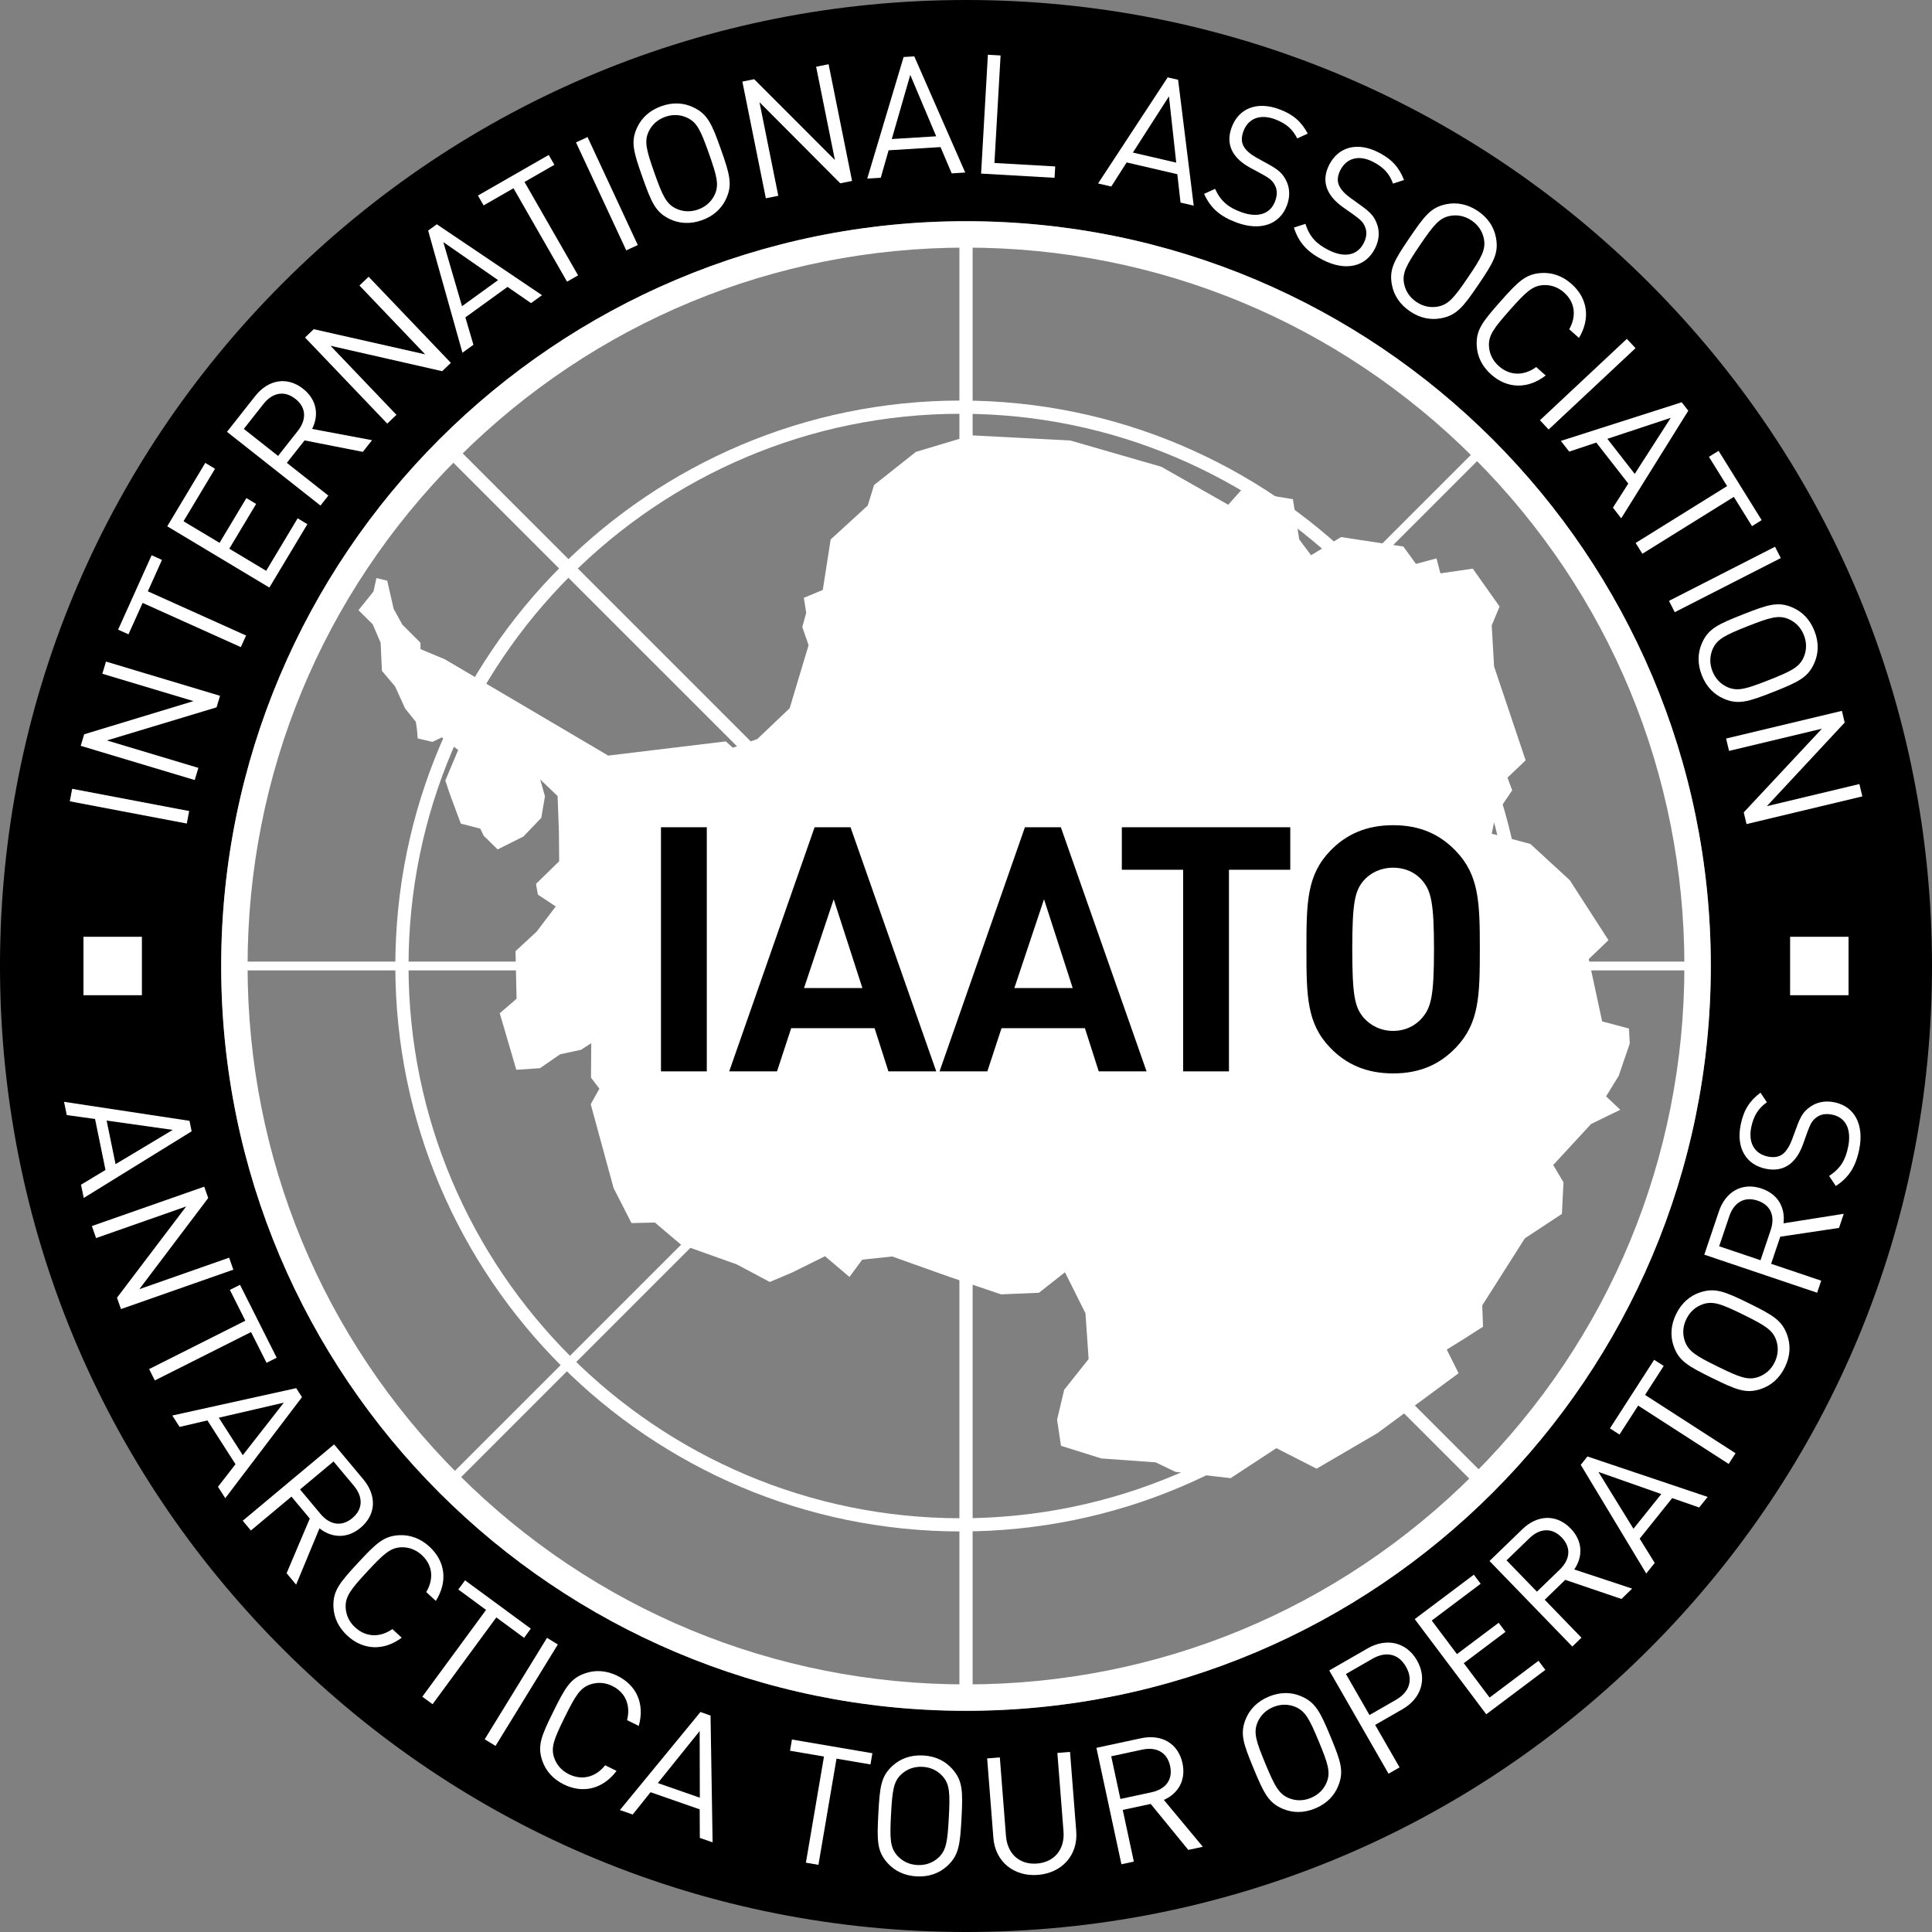
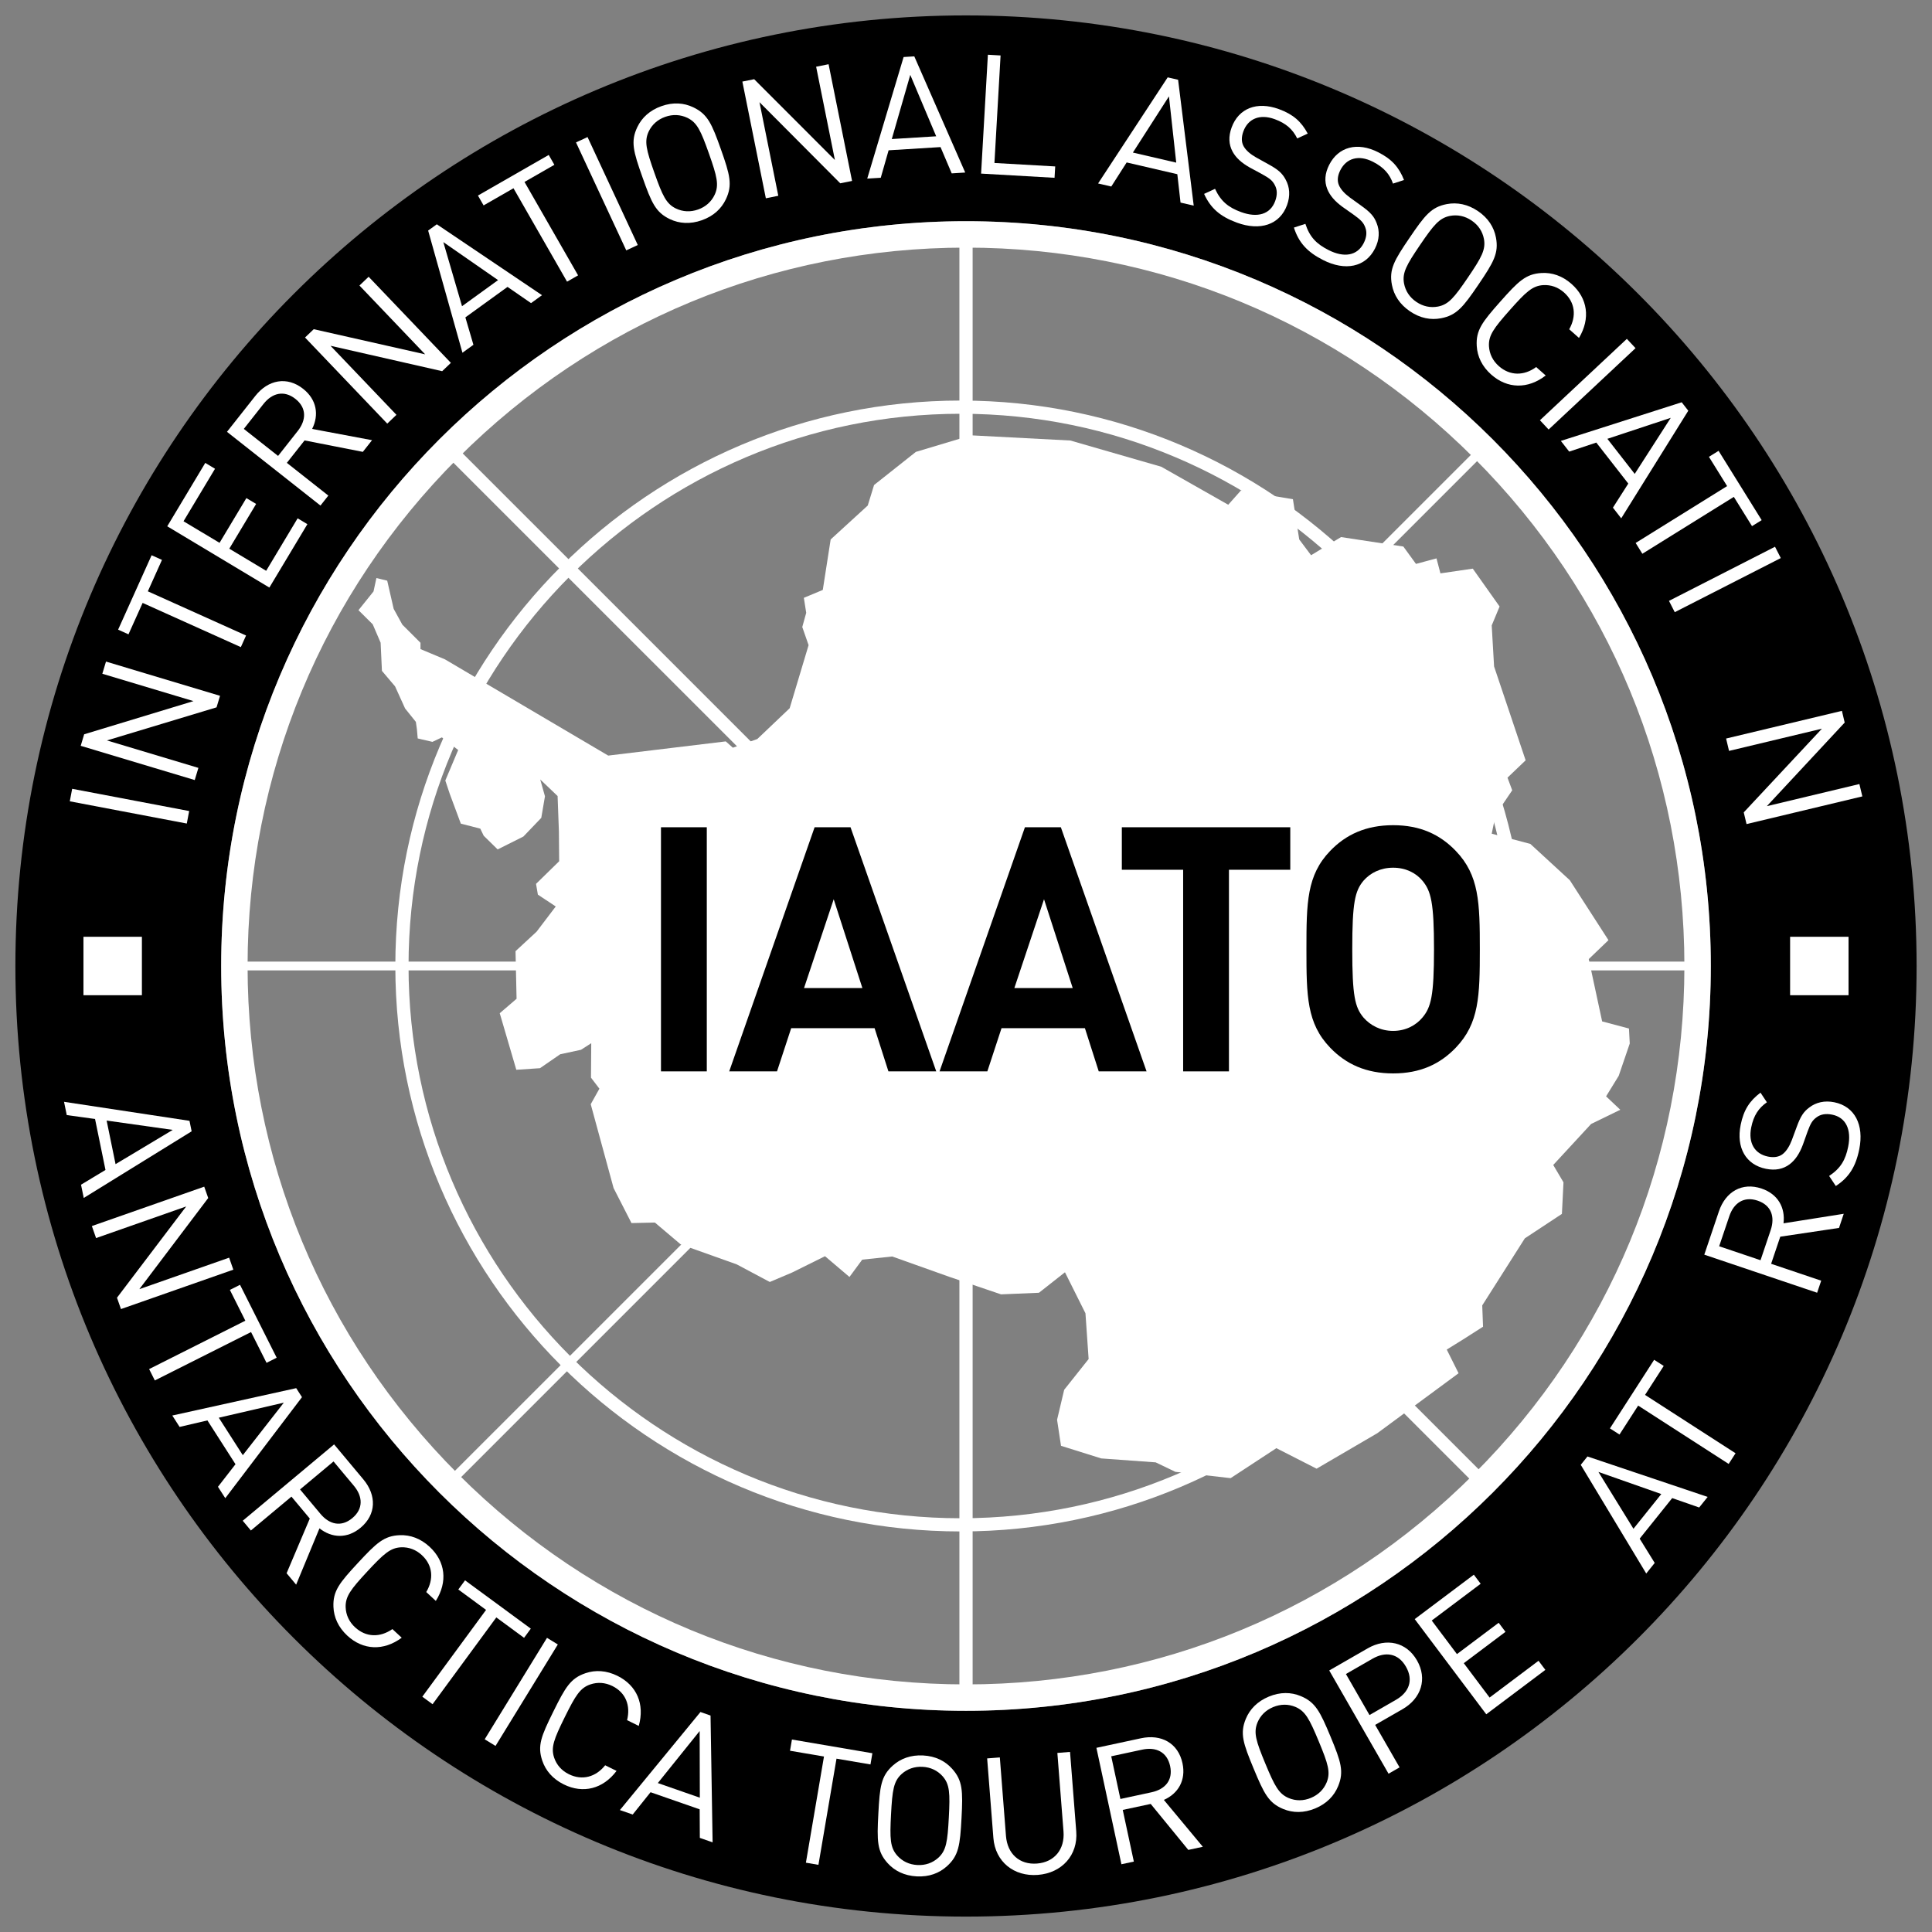
<svg xmlns="http://www.w3.org/2000/svg" version="1.0" id="Layer_1" x="0px" y="0px" width="197.512px" height="197.512px" viewBox="208.976 297.49 197.512 197.512" style="enable-background:new 208.976 297.49 197.512 197.512;" xml:space="preserve">
  <rect x="208.976" y="297.49" width="197.512" height="197.512" fill="#808080" stroke="none" />
  <g>
    <path d="M307.732,299.065c-53.672,0-97.183,43.509-97.183,97.181s43.51,97.182,97.183,97.182c53.671,0,97.182-43.51,97.182-97.182   S361.403,299.065,307.732,299.065z M307.732,472.389c-42.053,0-76.144-34.091-76.144-76.143s34.091-76.142,76.144-76.142   c42.052,0,76.143,34.09,76.143,76.142S349.784,472.389,307.732,472.389z" />
-     <path d="M307.732,495.002c-26.379,0-51.18-10.271-69.832-28.926c-18.652-18.652-28.925-43.451-28.925-69.83   s10.272-51.178,28.925-69.831c18.652-18.652,43.452-28.925,69.832-28.925c26.379,0,51.178,10.271,69.83,28.925   s28.926,43.452,28.926,69.831s-10.272,51.178-28.926,69.83C358.91,484.729,334.111,495.002,307.732,495.002 M307.732,300.64   c-52.718,0-95.606,42.889-95.606,95.606s42.889,95.605,95.606,95.605c52.717,0,95.605-42.89,95.605-95.605   C403.339,343.529,360.45,300.64,307.732,300.64z" />
    <path style="fill:#FFFFFF;" d="M307.732,322.804c19.615,0,38.061,7.639,51.932,21.51c13.871,13.872,21.511,32.315,21.511,51.932   s-7.64,38.061-21.511,51.932s-32.315,21.512-51.932,21.512c-19.617,0-38.062-7.641-51.933-21.512s-21.512-32.313-21.512-51.932   s7.641-38.06,21.512-51.932C269.672,330.443,288.116,322.804,307.732,322.804 M307.732,320.104   c-42.053,0-76.144,34.09-76.144,76.142s34.091,76.143,76.144,76.143c42.052,0,76.143-34.091,76.143-76.143   S349.784,320.104,307.732,320.104z" />
    <path style="fill:#FFFFFF;" d="M217.259,418.605l2.501-1.509l-1.067-5.209l-2.893-0.401l-0.278-1.356l12.826,1.944l0.22,1.072   l-11.03,6.814L217.259,418.605 M226.635,413.001l-6.758-0.954l0.913,4.456L226.635,413.001z" />
    <polyline style="fill:#FFFFFF;" points="220.936,430.158 228.01,420.828 218.798,424.061 218.367,422.832 229.854,418.805    230.262,419.967 223.221,429.283 232.4,426.064 232.83,427.291 221.343,431.319 220.936,430.158  " />
    <polyline style="fill:#FFFFFF;" points="234.641,433.668 224.805,438.615 224.221,437.454 234.058,432.507 232.477,429.359    233.514,428.838 237.262,436.292 236.225,436.814 234.641,433.668  " />
    <path style="fill:#FFFFFF;" d="M231.259,449.488l1.792-2.308l-2.87-4.478l-2.844,0.665l-0.747-1.166l12.668-2.798l0.59,0.921   l-7.842,10.328L231.259,449.488 M237.992,440.886l-6.648,1.54l2.454,3.83L237.992,440.886z" />
    <path style="fill:#FFFFFF;" d="M238.276,458.325l2.37-5.59l-1.875-2.243l-4.146,3.464l-0.834-0.997l9.341-7.806l2.993,3.581   c1.359,1.627,1.329,3.59-0.284,4.938c-1.364,1.142-2.947,1.06-4.205,0.062l-2.385,5.758L238.276,458.325 M245.157,449.389   l-2.083-2.492l-3.424,2.861l2.083,2.492c0.91,1.089,2.121,1.393,3.263,0.438C246.138,451.734,246.067,450.479,245.157,449.389z" />
    <path style="fill:#FFFFFF;" d="M244.483,464.706c-0.928-0.86-1.378-1.884-1.419-2.946c-0.062-1.619,0.608-2.443,2.503-4.488   c1.896-2.045,2.665-2.774,4.284-2.838c1.063-0.039,2.119,0.332,3.047,1.191c1.617,1.499,1.865,3.571,0.634,5.529l-0.979-0.906   c0.785-1.324,0.671-2.736-0.446-3.77c-0.602-0.56-1.326-0.834-2.124-0.805c-1.099,0.055-1.765,0.649-3.463,2.479   c-1.697,1.831-2.237,2.542-2.208,3.642c0.029,0.798,0.359,1.499,0.961,2.057c1.117,1.035,2.558,1.064,3.818,0.183l0.953,0.884   C248.186,466.295,246.089,466.193,244.483,464.706" />
    <polyline style="fill:#FFFFFF;" points="259.715,462.842 253.198,471.715 252.15,470.946 258.668,462.072 255.829,459.988    256.518,459.051 263.241,463.99 262.553,464.927 259.715,462.842  " />
    <polyline style="fill:#FFFFFF;" points="258.527,475.301 264.897,464.929 266.004,465.607 259.635,475.98 258.527,475.301  " />
    <path style="fill:#FFFFFF;" d="M266.614,479.914c-1.134-0.561-1.856-1.413-2.198-2.42c-0.52-1.535-0.111-2.516,1.123-5.014   c1.234-2.5,1.765-3.42,3.3-3.939c1.008-0.342,2.124-0.286,3.259,0.273c1.978,0.979,2.805,2.893,2.18,5.121l-1.194-0.591   c0.374-1.493-0.136-2.812-1.501-3.487c-0.735-0.363-1.508-0.42-2.264-0.164c-1.038,0.362-1.509,1.123-2.614,3.36   c-1.105,2.239-1.423,3.073-1.081,4.12c0.256,0.755,0.771,1.334,1.507,1.697c1.364,0.674,2.754,0.292,3.712-0.912l1.165,0.575   C270.616,480.385,268.577,480.885,266.614,479.914" />
    <path style="fill:#FFFFFF;" d="M280.521,485.381l-0.016-2.92l-5.022-1.749l-1.824,2.279l-1.31-0.455l8.235-10.024l1.032,0.361   l0.211,12.963L280.521,485.381 M280.503,474.457l-4.277,5.318l4.295,1.496L280.503,474.457z" />
    <polyline style="fill:#FFFFFF;" points="294.493,477.281 292.646,488.136 291.365,487.916 293.213,477.062 289.741,476.472    289.937,475.325 298.161,476.727 297.966,477.872 294.493,477.281  " />
    <path style="fill:#FFFFFF;" d="M305.78,488.281c-0.791,0.711-1.822,1.102-3.087,1.035c-1.262-0.067-2.264-0.565-2.975-1.356   c-1.083-1.205-1.096-2.269-0.947-5.05c0.147-2.783,0.272-3.838,1.477-4.922c0.791-0.711,1.839-1.102,3.103-1.034   s2.247,0.565,2.958,1.356c1.084,1.205,1.113,2.268,0.965,5.051C307.126,486.145,306.984,487.198,305.78,488.281 M305.343,479.081   c-0.533-0.594-1.234-0.922-2.054-0.966c-0.82-0.042-1.552,0.209-2.146,0.742c-0.811,0.744-0.942,1.629-1.075,4.121   c-0.132,2.492-0.094,3.386,0.633,4.211c0.534,0.595,1.235,0.922,2.055,0.966c0.819,0.043,1.552-0.209,2.146-0.742   c0.81-0.745,0.942-1.628,1.074-4.121C306.108,480.8,306.069,479.907,305.343,479.081z" />
    <path style="fill:#FFFFFF;" d="M315.08,489.165c-2.455,0.192-4.36-1.356-4.549-3.778l-0.637-8.131l1.297-0.101l0.627,8.028   c0.145,1.84,1.397,2.961,3.171,2.821c1.772-0.139,2.854-1.44,2.711-3.281l-0.628-8.028l1.296-0.103l0.635,8.132   C319.191,487.146,317.535,488.973,315.08,489.165" />
    <path style="fill:#FFFFFF;" d="M330.458,486.609l-3.843-4.7l-2.858,0.612l1.134,5.282l-1.27,0.273l-2.557-11.902l4.562-0.979   c2.073-0.444,3.796,0.496,4.238,2.553c0.373,1.738-0.437,3.102-1.905,3.75l3.985,4.792L330.458,486.609 M325.756,476.357   l-3.177,0.683l0.938,4.363l3.176-0.684c1.388-0.298,2.221-1.229,1.907-2.683C328.287,476.583,327.143,476.061,325.756,476.357z" />
    <path style="fill:#FFFFFF;" d="M345.773,480.1c-0.404,0.983-1.166,1.781-2.336,2.268c-1.168,0.484-2.285,0.468-3.27,0.061   c-1.497-0.619-1.967-1.57-3.035-4.145c-1.068-2.573-1.412-3.579-0.793-5.076c0.406-0.982,1.184-1.787,2.352-2.271   c1.169-0.485,2.271-0.463,3.255-0.056c1.497,0.618,1.981,1.564,3.051,4.14C346.064,477.591,346.395,478.604,345.773,480.1    M341.407,471.99c-0.736-0.305-1.513-0.297-2.271,0.018c-0.758,0.315-1.31,0.857-1.613,1.596c-0.409,1.021-0.147,1.875,0.811,4.182   c0.957,2.305,1.377,3.094,2.389,3.523c0.737,0.306,1.514,0.299,2.271-0.017s1.31-0.858,1.614-1.596   c0.409-1.021,0.146-1.876-0.812-4.182C342.84,473.211,342.42,472.422,341.407,471.99z" />
    <path style="fill:#FFFFFF;" d="M352.363,472.22l-2.803,1.61l2.497,4.342l-1.127,0.648l-6.063-10.555l3.927-2.259   c1.912-1.098,3.96-0.657,5.041,1.226C354.918,469.114,354.276,471.12,352.363,472.22 M349.284,467.068l-2.712,1.559l2.41,4.195   l2.713-1.561c1.318-0.759,1.813-1.988,1.013-3.384C351.907,466.486,350.604,466.311,349.284,467.068z" />
    <polyline style="fill:#FFFFFF;" points="360.919,472.744 353.605,463.014 359.648,458.473 360.347,459.402 355.345,463.161    357.922,466.592 362.188,463.389 362.885,464.316 358.621,467.521 361.26,471.034 366.262,467.275 366.961,468.205    360.919,472.744  " />
-     <path style="fill:#FFFFFF;" d="M374.742,460.956l-5.747-1.954l-2.101,2.033l3.758,3.881l-0.935,0.903l-8.466-8.745l3.354-3.245   c1.522-1.476,3.483-1.589,4.944-0.077c1.237,1.277,1.271,2.861,0.368,4.188l5.916,1.957L374.742,460.956 M365.328,454.747   l-2.333,2.259l3.103,3.205l2.334-2.258c1.021-0.987,1.233-2.217,0.198-3.286C367.596,453.598,366.348,453.76,365.328,454.747z" />
    <path style="fill:#FFFFFF;" d="M382.686,451.604l-2.758-0.961l-3.326,4.147l1.538,2.481l-0.866,1.082l-6.695-11.111l0.686-0.854   l12.288,4.134L382.686,451.604 M372.385,447.968l3.582,5.811l2.846-3.55L372.385,447.968z" />
    <polyline style="fill:#FFFFFF;" points="377.152,440.094 386.405,446.059 385.701,447.15 376.448,441.186 374.54,444.146    373.562,443.518 378.082,436.504 379.061,437.134 377.152,440.094  " />
-     <path style="fill:#FFFFFF;" d="M391.704,434.031c0.345,1.007,0.298,2.106-0.26,3.242c-0.559,1.137-1.409,1.86-2.415,2.203   c-1.533,0.524-2.516,0.117-5.017-1.109c-2.501-1.229-3.422-1.76-3.943-3.291c-0.346-1.007-0.292-2.123,0.267-3.26   c0.559-1.135,1.402-1.844,2.408-2.188c1.533-0.522,2.521-0.132,5.021,1.097C390.27,431.955,391.182,432.498,391.704,434.031    M383.074,430.819c-0.756,0.259-1.333,0.773-1.694,1.511c-0.363,0.736-0.419,1.508-0.16,2.264c0.366,1.038,1.126,1.506,3.367,2.607   c2.239,1.1,3.075,1.415,4.119,1.07c0.757-0.258,1.334-0.772,1.695-1.511c0.361-0.735,0.417-1.509,0.159-2.264   c-0.366-1.037-1.128-1.506-3.365-2.606C384.954,430.791,384.119,430.477,383.074,430.819z" />
    <path style="fill:#FFFFFF;" d="M396.982,423.023l-6.006,0.896l-0.935,2.771l5.119,1.727l-0.415,1.232l-11.536-3.892l1.493-4.424   c0.678-2.01,2.367-3.008,4.361-2.336c1.684,0.567,2.44,1.96,2.245,3.555l6.157-0.974L396.982,423.023 M385.768,421.821   l-1.039,3.077l4.229,1.428l1.038-3.078c0.454-1.346,0.08-2.536-1.33-3.012S386.221,420.477,385.768,421.821z" />
    <path style="fill:#FFFFFF;" d="M399.051,414.984c-0.357,1.776-1.053,2.875-2.397,3.755l-0.683-1.028   c1.188-0.788,1.676-1.648,1.947-2.989c0.355-1.76-0.23-2.995-1.639-3.28c-0.638-0.129-1.176-0.047-1.609,0.285   c-0.41,0.301-0.596,0.611-0.902,1.439l-0.481,1.35c-0.342,0.909-0.77,1.556-1.347,1.996c-0.658,0.494-1.459,0.664-2.433,0.467   c-2.026-0.41-3.057-2.136-2.578-4.498c0.31-1.524,0.914-2.449,2.026-3.287l0.654,0.985c-0.834,0.581-1.352,1.331-1.603,2.571   c-0.325,1.609,0.376,2.711,1.717,2.98c0.586,0.119,1.106,0.051,1.5-0.254c0.394-0.304,0.709-0.834,0.937-1.434l0.498-1.347   c0.392-1.072,0.697-1.552,1.292-1.989c0.683-0.523,1.562-0.729,2.55-0.53C398.596,410.602,399.556,412.488,399.051,414.984" />
    <path style="fill:#FFFFFF;" d="M307.732,398.107c-1.026,0-1.861-0.834-1.861-1.861s0.835-1.862,1.861-1.862s1.86,0.835,1.86,1.862   C309.594,397.273,308.76,398.107,307.732,398.107 M307.732,396.184c-0.035,0-0.062,0.028-0.062,0.062c0,0.068,0.125,0.068,0.125,0   C307.795,396.211,307.768,396.184,307.732,396.184z" />
    <path style="fill:#FFFFFF;" d="M307.732,421.248c-13.786,0-25.003-11.216-25.003-25.002c0-13.787,11.217-25.002,25.003-25.002   c13.785,0,25.003,11.216,25.003,25.002S321.52,421.248,307.732,421.248 M307.732,372.144c-13.291,0-24.104,10.812-24.104,24.103   s10.812,24.104,24.104,24.104c13.291,0,24.103-10.812,24.103-24.104C331.835,382.956,321.021,372.144,307.732,372.144z" />
    <path style="fill:#FFFFFF;" d="M307.198,454.053c-31.875,0-57.807-25.932-57.807-57.807s25.932-57.807,57.807-57.807   s57.806,25.932,57.806,57.807S339.073,454.053,307.198,454.053 M307.198,339.79c-31.131,0-56.457,25.326-56.457,56.457   s25.326,56.457,56.457,56.457c31.13,0,56.456-25.326,56.456-56.457S338.328,339.79,307.198,339.79z" />
    <rect x="231.934" y="395.796" style="fill:#FFFFFF;" width="151.597" height="0.899" />
    <rect x="307.058" y="320.447" style="fill:#FFFFFF;" width="1.351" height="151.598" />
    <polyline style="fill:#FFFFFF;" points="360.854,450.32 253.658,343.126 254.611,342.172 361.807,449.366 360.854,450.32  " />
    <polyline style="fill:#FFFFFF;" points="254.453,450.161 253.816,449.525 361.012,342.331 361.648,342.967 254.453,450.161  " />
    <rect x="217.508" y="393.259" style="fill:#FFFFFF;" width="5.975" height="5.974" />
    <rect x="391.982" y="393.259" style="fill:#FFFFFF;" width="5.974" height="5.974" />
    <polyline style="fill:#FFFFFF;" points="228.072,381.682 216.111,379.409 216.354,378.131 228.316,380.405 228.072,381.682  " />
    <polyline style="fill:#FFFFFF;" points="231.115,369.803 219.908,373.186 229.258,375.992 228.884,377.237 217.227,373.737    217.58,372.558 228.754,369.166 219.438,366.369 219.812,365.124 231.47,368.624 231.115,369.803  " />
    <polyline style="fill:#FFFFFF;" points="224.09,357.942 234.131,362.46 233.598,363.646 223.557,359.127 222.111,362.338    221.051,361.861 224.476,354.253 225.535,354.73 224.09,357.942  " />
    <polyline style="fill:#FFFFFF;" points="236.514,357.557 226.074,351.295 229.961,344.814 230.957,345.413 227.738,350.779    231.42,352.986 234.163,348.411 235.16,349.009 232.416,353.584 236.186,355.845 239.404,350.478 240.401,351.076 236.514,357.557     " />
    <path style="fill:#FFFFFF;" d="M246.069,343.685l-5.956-1.17l-1.812,2.294l4.241,3.346l-0.804,1.02l-9.557-7.538l2.891-3.664   c1.312-1.665,3.24-2.039,4.891-0.735c1.396,1.101,1.642,2.666,0.923,4.102l6.124,1.151L246.069,343.685 M235.912,338.787   l-2.011,2.55l3.503,2.763l2.011-2.55c0.879-1.114,0.927-2.361-0.241-3.282C238.007,337.347,236.791,337.672,235.912,338.787z" />
    <polyline style="fill:#FFFFFF;" points="254.18,335.437 242.764,332.84 249.506,339.899 248.566,340.797 240.159,331.994    241.05,331.144 252.441,333.715 245.723,326.68 246.662,325.783 255.07,334.586 254.18,335.437  " />
    <path style="fill:#FFFFFF;" d="M263.265,328.479l-2.404-1.659l-4.309,3.117l0.823,2.802l-1.122,0.812l-3.507-12.49l0.887-0.642   l10.753,7.248L263.265,328.479 M254.298,322.241l1.912,6.552l3.685-2.667L254.298,322.241z" />
    <polyline style="fill:#FFFFFF;" points="262.597,316.09 268.075,325.64 266.947,326.286 261.471,316.736 258.415,318.489    257.837,317.481 265.073,313.33 265.651,314.338 262.597,316.09  " />
    <polyline style="fill:#FFFFFF;" points="273,323.087 267.862,312.05 269.041,311.502 274.178,322.539 273,323.087  " />
    <path style="fill:#FFFFFF;" d="M283.182,317.867c-0.458,0.959-1.261,1.715-2.453,2.138c-1.191,0.422-2.307,0.345-3.268-0.112   c-1.462-0.698-1.88-1.673-2.81-4.3c-0.93-2.626-1.219-3.646-0.521-5.109c0.458-0.96,1.276-1.722,2.468-2.143   c1.192-0.423,2.292-0.341,3.252,0.118c1.462,0.697,1.896,1.668,2.825,4.294C283.606,315.377,283.878,316.406,283.182,317.867    M279.254,309.539c-0.721-0.344-1.494-0.378-2.268-0.104c-0.773,0.274-1.353,0.787-1.697,1.508   c-0.462,0.998-0.246,1.864,0.587,4.216c0.833,2.353,1.21,3.162,2.198,3.646c0.72,0.343,1.493,0.377,2.267,0.104   c0.773-0.273,1.354-0.787,1.696-1.507c0.463-0.998,0.247-1.864-0.586-4.217S280.241,310.023,279.254,309.539z" />
    <polyline style="fill:#FFFFFF;" points="294.877,316.23 286.619,307.937 288.543,317.505 287.27,317.761 284.869,305.83    286.076,305.587 294.329,313.848 292.411,304.312 293.684,304.056 296.084,315.988 294.877,316.23  " />
    <path style="fill:#FFFFFF;" d="M306.271,315.215l-1.143-2.688l-5.308,0.329l-0.803,2.808l-1.382,0.085l3.719-12.429l1.092-0.067   l5.207,11.876L306.271,315.215 M302.034,305.146l-1.889,6.559l4.539-0.281L302.034,305.146z" />
    <polyline style="fill:#FFFFFF;" points="309.275,315.237 309.969,303.086 311.267,303.16 310.639,314.151 316.852,314.505    316.784,315.667 309.275,315.237  " />
    <path style="fill:#FFFFFF;" d="M329.664,318.201l-0.328-2.902l-5.179-1.202l-1.572,2.461l-1.349-0.313l7.115-10.846l1.065,0.247   l1.596,12.867L329.664,318.201 M328.48,307.342l-3.687,5.745l4.431,1.028L328.48,307.342z" />
    <path style="fill:#FFFFFF;" d="M335.421,320.25c-1.702-0.624-2.683-1.475-3.348-2.938l1.118-0.518   c0.601,1.293,1.378,1.906,2.662,2.377c1.685,0.618,2.993,0.224,3.487-1.125c0.224-0.61,0.224-1.156-0.038-1.634   c-0.234-0.451-0.516-0.681-1.287-1.109l-1.262-0.681c-0.846-0.474-1.42-0.994-1.769-1.632c-0.391-0.727-0.437-1.543-0.095-2.474   c0.713-1.942,2.572-2.698,4.836-1.869c1.461,0.536,2.283,1.274,2.943,2.5l-1.075,0.498c-0.448-0.911-1.11-1.537-2.299-1.972   c-1.541-0.563-2.735-0.038-3.206,1.247c-0.206,0.562-0.217,1.086,0.025,1.521c0.24,0.435,0.716,0.827,1.273,1.141l1.256,0.697   c1,0.548,1.428,0.924,1.771,1.578c0.415,0.753,0.485,1.653,0.139,2.601C339.822,320.462,337.812,321.127,335.421,320.25" />
    <path style="fill:#FFFFFF;" d="M344.232,324.071c-1.616-0.822-2.489-1.784-2.976-3.316l1.172-0.381   c0.441,1.356,1.143,2.057,2.36,2.677c1.6,0.814,2.947,0.579,3.599-0.702c0.294-0.579,0.359-1.121,0.156-1.627   c-0.181-0.476-0.431-0.738-1.146-1.254l-1.173-0.827c-0.782-0.571-1.292-1.156-1.562-1.831c-0.301-0.767-0.25-1.584,0.199-2.468   c0.938-1.844,2.876-2.374,5.024-1.281c1.388,0.705,2.115,1.536,2.626,2.832l-1.126,0.367c-0.338-0.958-0.922-1.658-2.05-2.231   c-1.463-0.744-2.712-0.362-3.332,0.856c-0.271,0.534-0.344,1.053-0.156,1.513c0.188,0.46,0.613,0.907,1.131,1.285l1.166,0.841   c0.928,0.665,1.308,1.087,1.57,1.777c0.322,0.798,0.286,1.7-0.172,2.599C348.578,324.804,346.503,325.226,344.232,324.071" />
    <path style="fill:#FFFFFF;" d="M356.294,330.027c-1.044,0.199-2.128,0-3.175-0.711c-1.047-0.711-1.646-1.656-1.845-2.701   c-0.305-1.592,0.234-2.507,1.802-4.812c1.566-2.305,2.219-3.144,3.812-3.448c1.046-0.199,2.144,0.01,3.189,0.721   c1.047,0.711,1.631,1.646,1.831,2.691c0.304,1.592-0.223,2.516-1.789,4.821C358.553,328.894,357.886,329.723,356.294,330.027    M360.683,321.927c-0.148-0.784-0.579-1.428-1.259-1.889c-0.679-0.461-1.437-0.625-2.22-0.475c-1.079,0.218-1.649,0.906-3.053,2.97   s-1.832,2.849-1.639,3.931c0.149,0.784,0.58,1.429,1.259,1.889c0.679,0.462,1.438,0.625,2.221,0.476   c1.079-0.218,1.648-0.906,3.053-2.97C360.448,323.794,360.877,323.011,360.683,321.927z" />
    <path style="fill:#FFFFFF;" d="M361.43,335.787c-0.946-0.839-1.42-1.853-1.483-2.915c-0.099-1.617,0.555-2.456,2.402-4.542   c1.85-2.085,2.604-2.833,4.222-2.931c1.062-0.063,2.125,0.284,3.07,1.123c1.65,1.463,1.944,3.529,0.758,5.515l-0.999-0.885   c0.755-1.341,0.609-2.75-0.529-3.759c-0.613-0.544-1.344-0.803-2.142-0.755c-1.098,0.079-1.75,0.688-3.407,2.556   c-1.654,1.868-2.182,2.591-2.127,3.689c0.049,0.796,0.394,1.49,1.008,2.034c1.138,1.01,2.58,1.008,3.819,0.097l0.974,0.862   C365.167,337.294,363.068,337.239,361.43,335.787" />
    <polyline style="fill:#FFFFFF;" points="366.406,340.453 375.292,332.133 376.18,333.082 367.294,341.401 366.406,340.453  " />
    <path style="fill:#FFFFFF;" d="M373.868,349.388l1.571-2.461l-3.271-4.193l-2.77,0.924l-0.853-1.093l12.354-3.95l0.673,0.863   l-6.856,11.002L373.868,349.388 M379.78,340.205l-6.479,2.146l2.795,3.586L379.78,340.205z" />
    <polyline style="fill:#FFFFFF;" points="386.229,348.287 376.878,354.102 376.191,352.998 385.542,347.184 383.683,344.192    384.67,343.579 389.075,350.665 388.088,351.278 386.229,348.287  " />
    <polyline style="fill:#FFFFFF;" points="379.599,358.918 390.439,353.385 391.03,354.542 380.189,360.075 379.599,358.918  " />
-     <path style="fill:#FFFFFF;" d="M385.188,368.913c-0.978-0.423-1.762-1.198-2.227-2.375c-0.466-1.176-0.428-2.293-0.005-3.269   c0.644-1.487,1.604-1.94,4.196-2.963s3.603-1.35,5.089-0.706c0.976,0.424,1.767,1.214,2.229,2.391c0.465,1.176,0.424,2.277,0,3.254   c-0.645,1.486-1.599,1.955-4.19,2.979C387.688,369.248,386.672,369.558,385.188,368.913 M393.369,364.688   c0.316-0.732,0.323-1.507,0.021-2.27c-0.301-0.763-0.836-1.324-1.566-1.641c-1.015-0.427-1.872-0.181-4.193,0.736   c-2.322,0.917-3.116,1.324-3.565,2.328c-0.316,0.732-0.323,1.507-0.021,2.271c0.302,0.763,0.835,1.324,1.567,1.641   c1.015,0.427,1.872,0.18,4.193-0.737S392.92,365.692,393.369,364.688z" />
    <polyline style="fill:#FFFFFF;" points="387.242,380.541 395.234,371.986 385.739,374.256 385.438,372.992 397.277,370.162    397.562,371.359 389.604,379.906 399.064,377.644 399.367,378.907 387.528,381.737 387.242,380.541  " />
    <polyline style="fill:#FFFFFF;" points="248.561,356.853 247.457,356.584 247.162,357.955 245.623,359.87 247.081,361.316    247.888,363.197 248.022,366.074 249.365,367.66 250.389,369.918 251.49,371.289 251.598,372.042 251.679,372.982 253.184,373.332    254.151,372.875 255.817,374.165 254.501,377.284 254.958,378.654 256.087,381.692 258.076,382.203 258.426,382.929    259.851,384.327 262.484,383.01 264.312,381.101 264.689,378.896 264.205,377.176 265.98,378.87 266.114,382.499 266.141,385.536    263.775,387.849 263.964,388.951 265.791,390.16 263.829,392.741 261.679,394.73 261.786,399.596 260.065,401.074 261.759,406.854    264.179,406.693 266.248,405.268 268.372,404.812 269.42,404.139 269.394,407.661 270.254,408.789 269.367,410.376    271.705,418.951 273.534,422.527 275.926,422.473 278.561,424.704 284.287,426.747 287.674,428.548 289.959,427.58    293.318,425.914 295.818,428.037 297.123,426.266 300.188,425.943 306.074,428.039 311.314,429.814 315.188,429.652    317.849,427.557 319.944,431.749 320.268,436.426 317.768,439.572 317.042,442.637 317.445,445.298 321.558,446.588    327.122,446.99 329.139,447.959 334.784,448.604 339.461,445.539 343.573,447.637 349.783,444.008 358.089,437.879 356.88,435.459    358.573,434.41 360.59,433.121 360.508,430.943 364.863,424.088 368.653,421.588 368.814,418.362 367.766,416.588 371.638,412.395    374.621,410.943 373.169,409.572 374.459,407.477 375.589,404.17 375.508,402.637 372.766,401.911 371.396,395.541    373.412,393.605 369.46,387.476 365.428,383.767 361.477,382.719 361.879,380.783 363.573,378.283 363.089,376.993    364.944,375.219 361.719,365.623 361.477,361.429 362.282,359.494 359.541,355.623 356.234,356.106 355.831,354.574    353.734,355.139 352.444,353.364 346.073,352.396 343.009,354.252 341.799,352.639 341.154,348.526 335.832,347.639    334.541,349.091 327.698,345.207 318.4,342.525 308.252,341.994 302.606,343.688 298.333,347.074 297.688,349.171 293.896,352.639    293.091,357.8 291.155,358.606 291.397,360.139 290.994,361.59 291.64,363.445 289.704,369.896 286.397,373.042 283.897,373.929    283.172,373.284 271.156,374.735 254.463,364.896 251.963,363.849 251.963,363.203 250.108,361.348 249.222,359.735    248.561,356.853  " />
    <rect x="276.549" y="382.062" width="4.684" height="24.956" />
    <path d="M299.801,407.018l-1.415-4.416h-8.525l-1.449,4.416h-4.887l8.729-24.956h3.673l8.762,24.956H299.801 M294.207,389.422   l-3.034,9.078h5.966L294.207,389.422z" />
    <path d="M321.302,407.018l-1.414-4.416h-8.524l-1.45,4.416h-4.886l8.728-24.956h3.673l8.762,24.956H321.302 M315.708,389.422   l-3.032,9.078h5.965L315.708,389.422z" />
    <polyline points="334.614,386.407 334.614,407.018 329.931,407.018 329.931,386.407 323.663,386.407 323.663,382.062    340.883,382.062 340.883,386.407 334.614,386.407  " />
    <path d="M357.803,404.598c-1.617,1.684-3.64,2.629-6.403,2.629s-4.819-0.945-6.438-2.629c-2.393-2.488-2.427-5.293-2.427-10.059   c0-4.767,0.034-7.571,2.427-10.059c1.617-1.683,3.674-2.629,6.438-2.629c2.765,0,4.786,0.946,6.403,2.629   c2.393,2.488,2.459,5.292,2.459,10.059C360.262,399.305,360.194,402.109,357.803,404.598 M354.396,387.529   c-0.673-0.807-1.719-1.332-2.998-1.332s-2.325,0.524-3.032,1.332c-0.876,1.052-1.146,2.243-1.146,7.01   c0,4.766,0.271,5.924,1.146,6.975c0.707,0.808,1.753,1.367,3.032,1.367s2.325-0.561,2.998-1.367   c0.878-1.051,1.181-2.209,1.181-6.975C355.577,389.772,355.273,388.581,354.396,387.529z" />
  </g>
</svg>